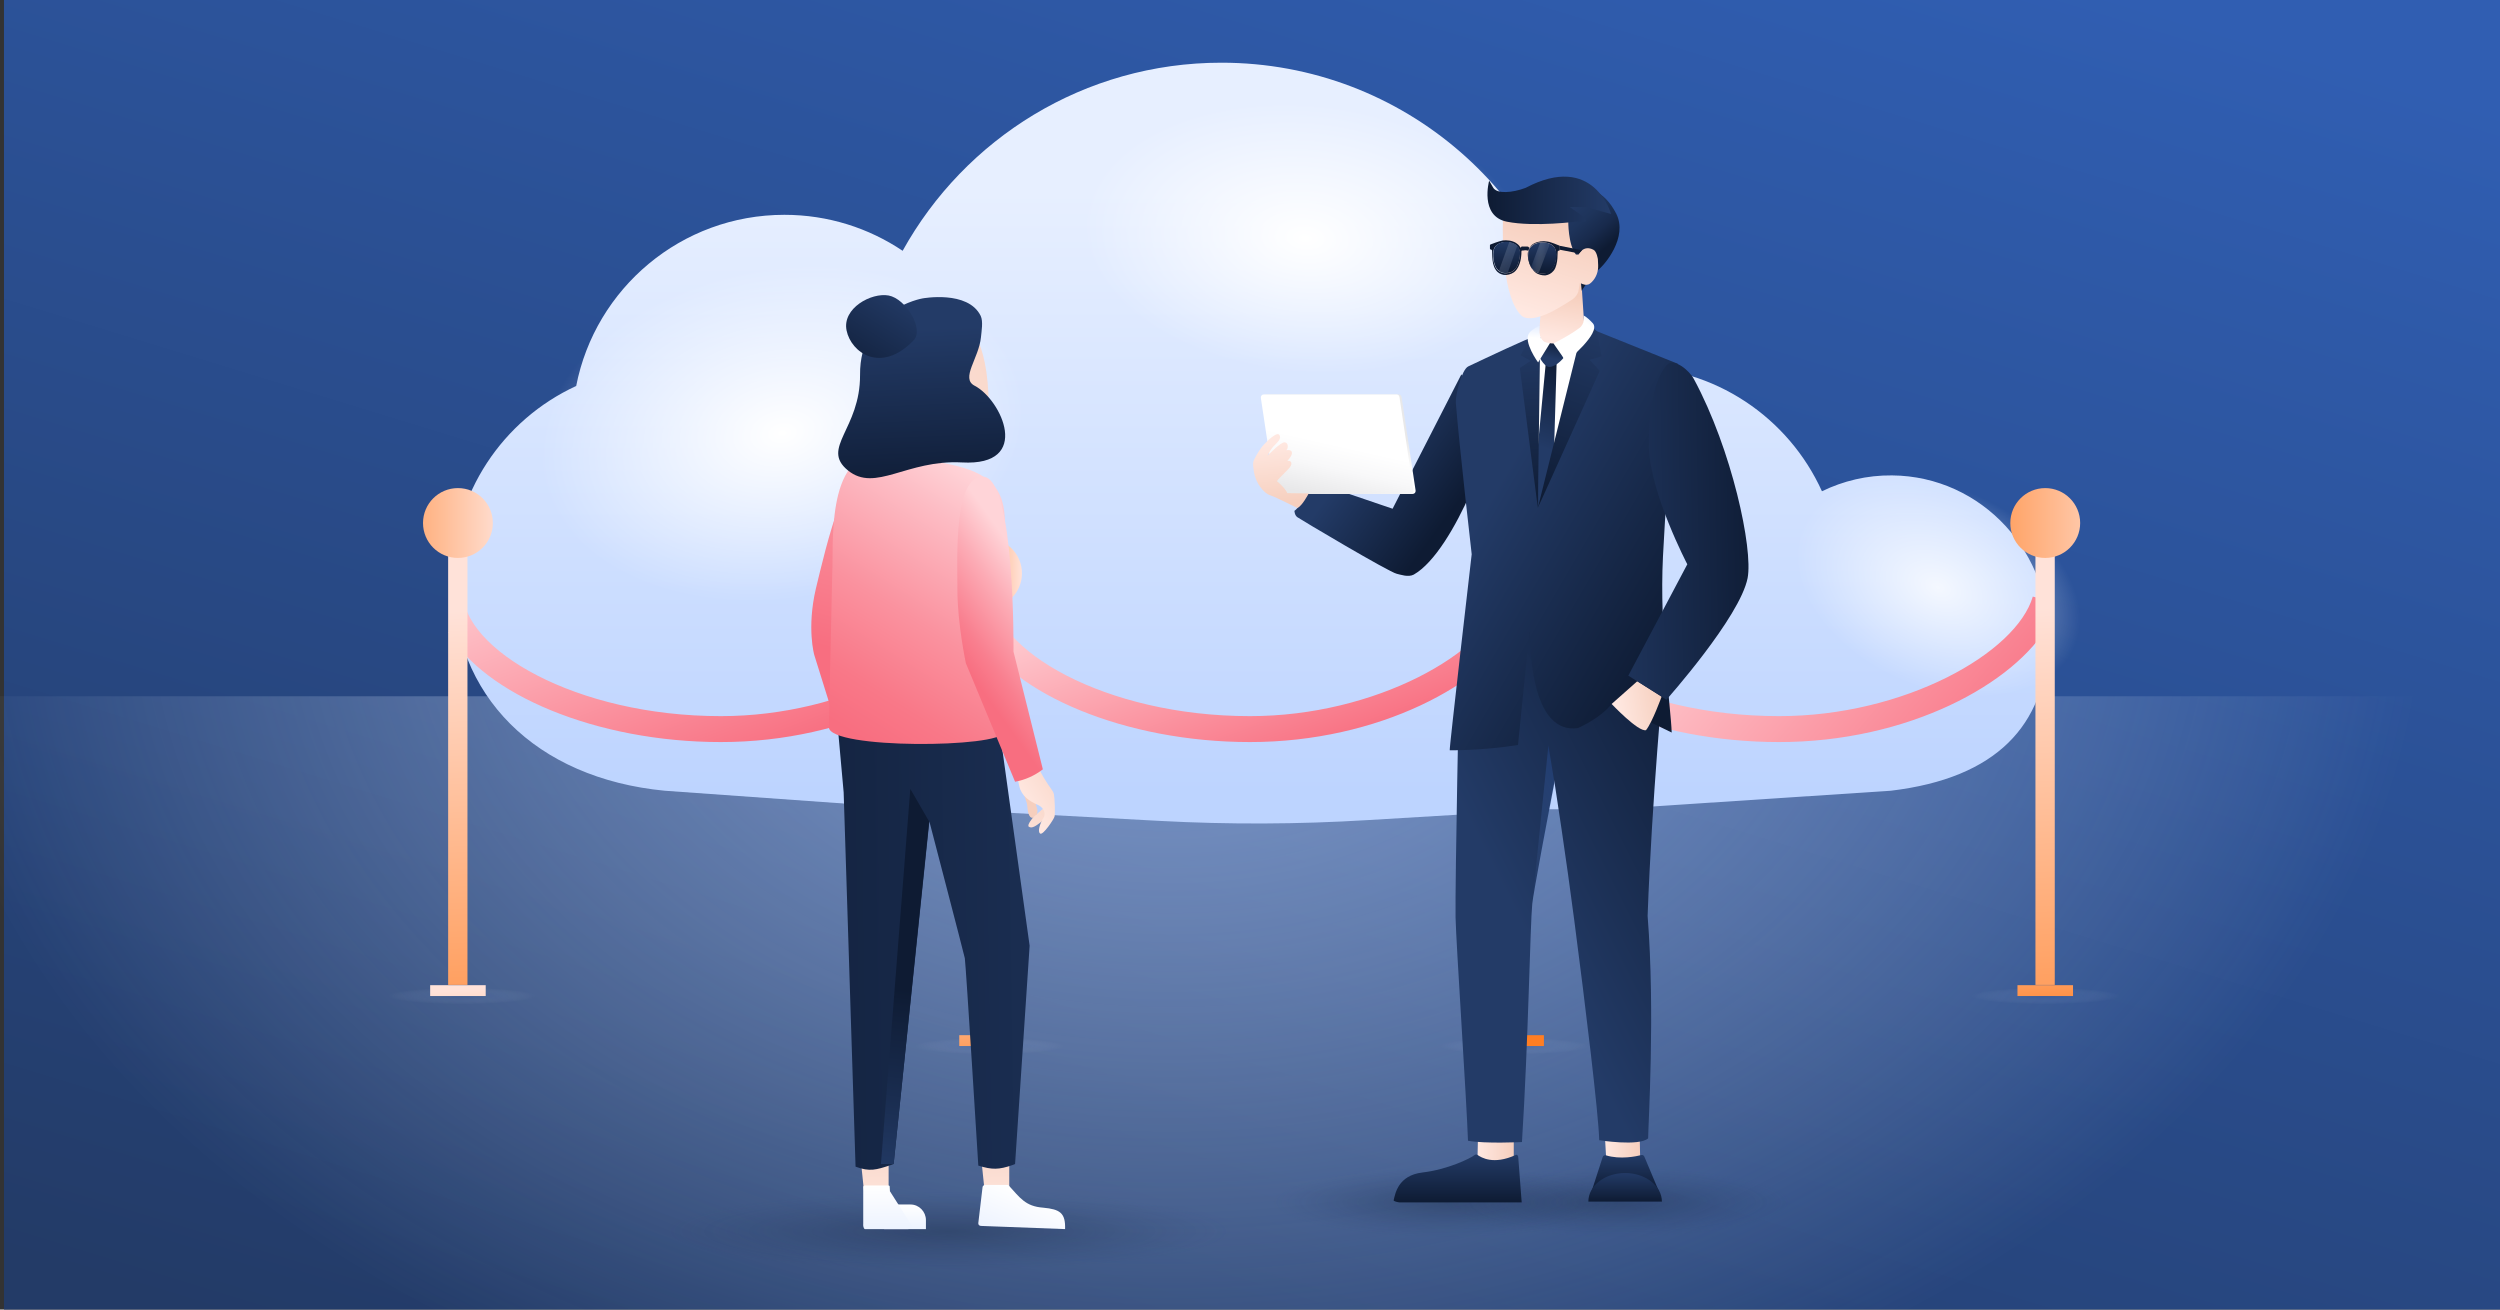
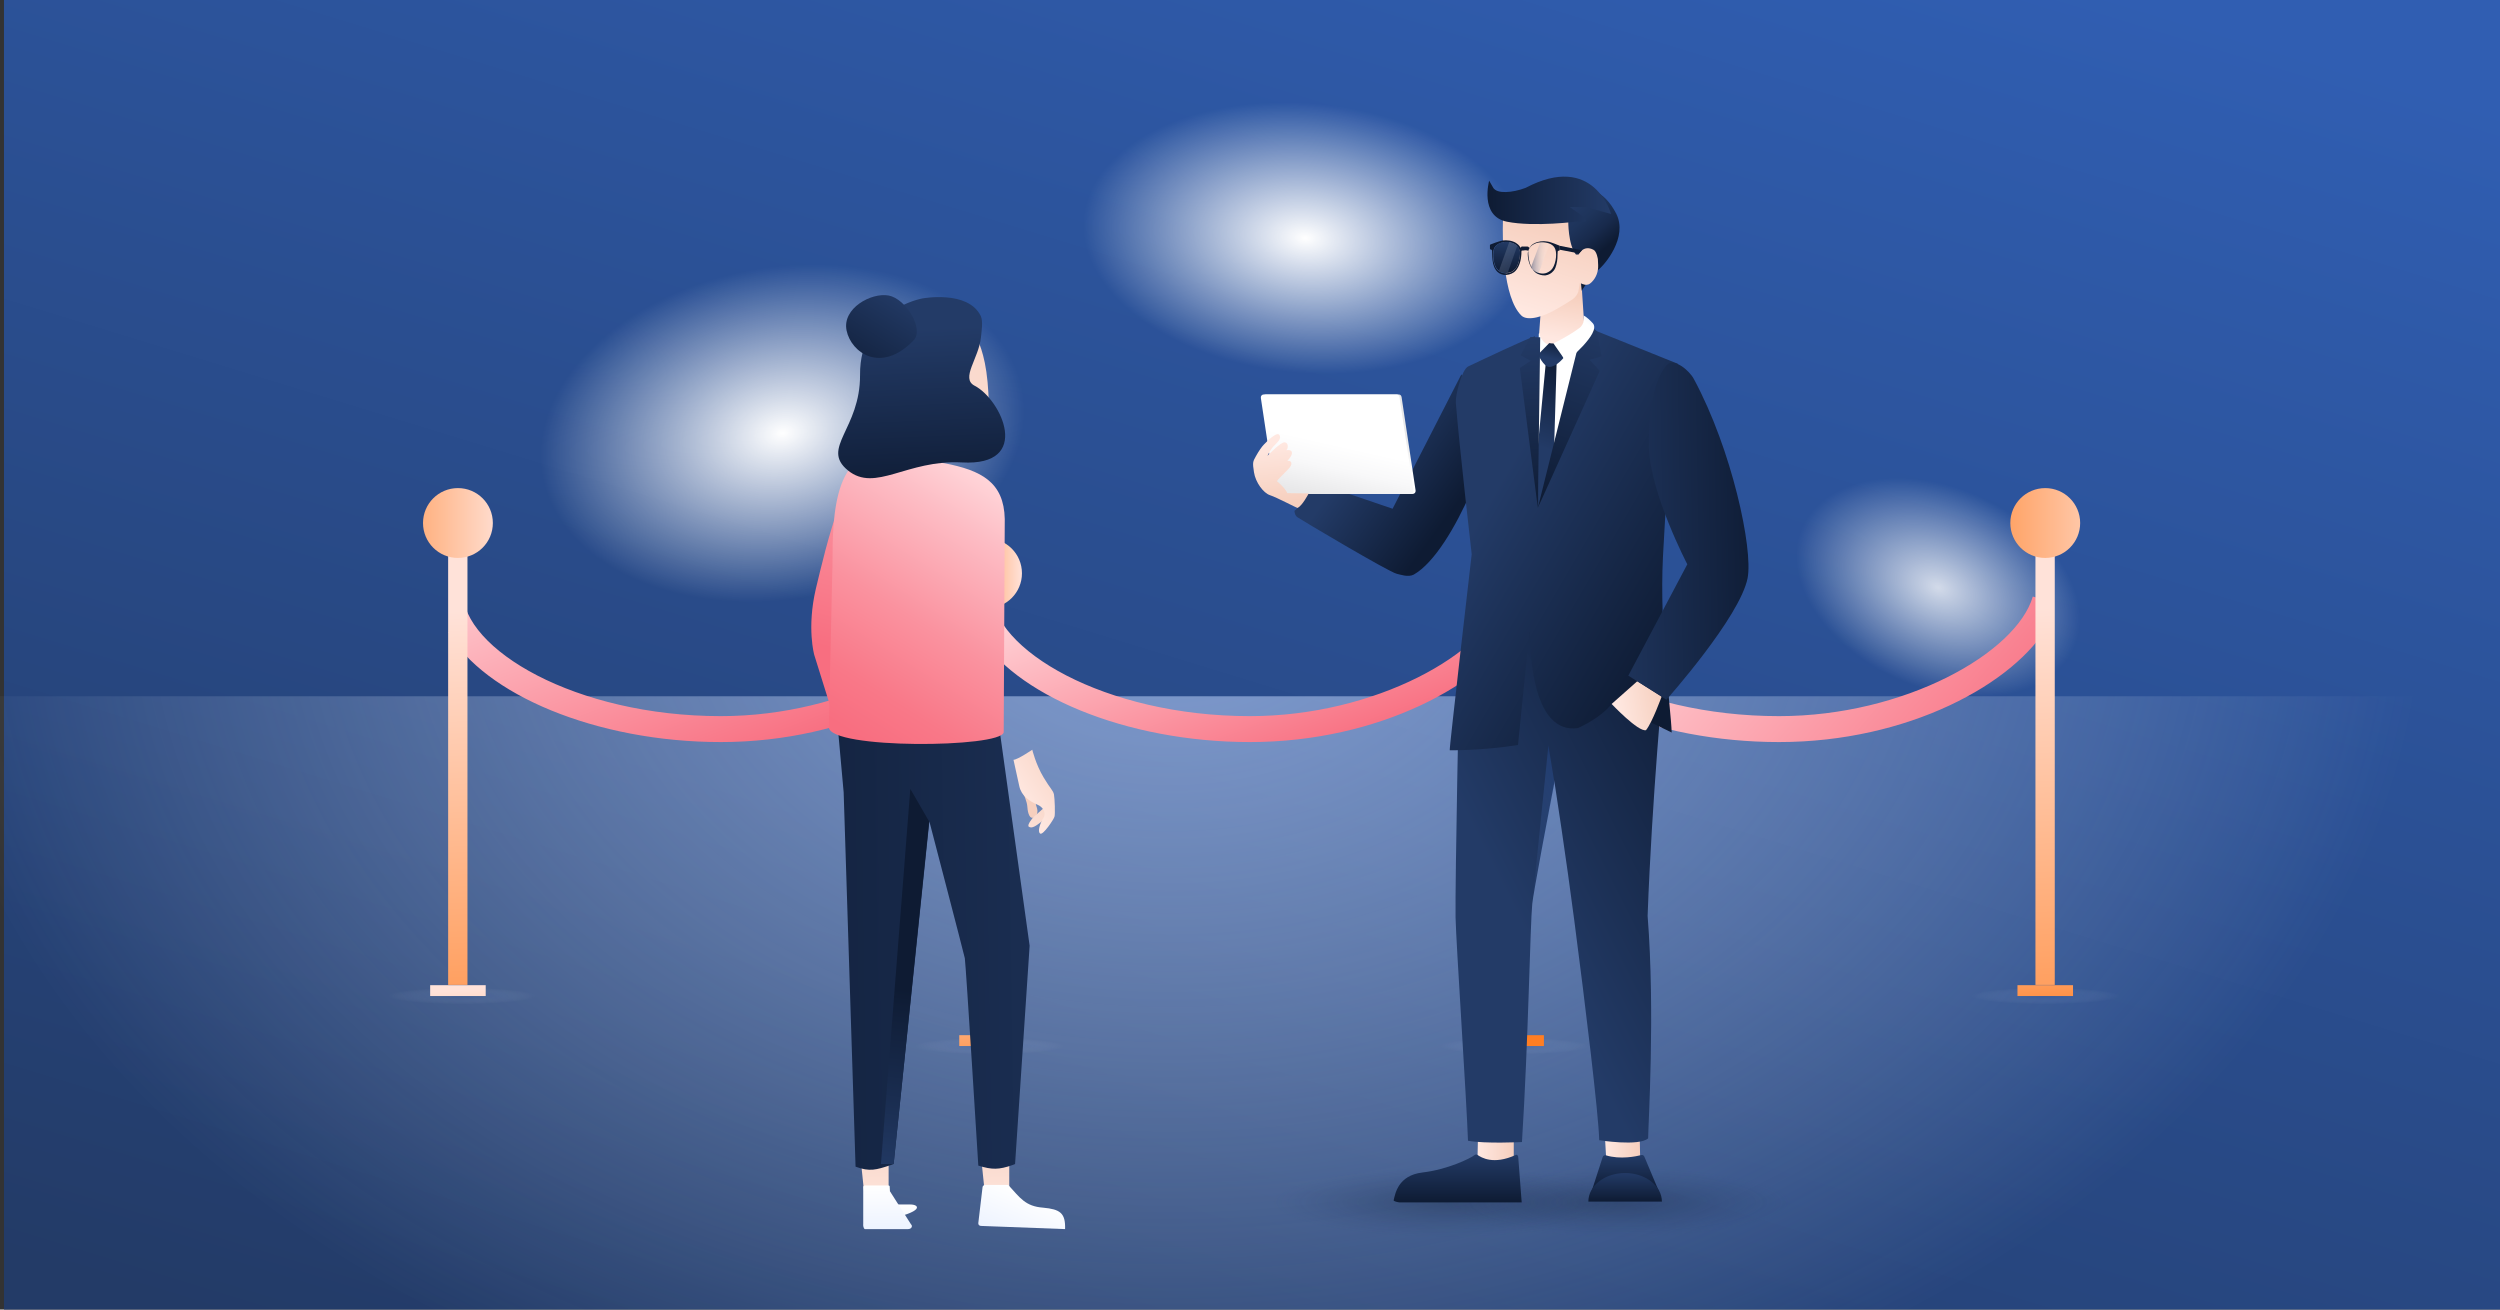
<svg xmlns="http://www.w3.org/2000/svg" xmlns:xlink="http://www.w3.org/1999/xlink" fill="none" height="495" viewBox="0 0 945 495" width="945">
  <rect x="0" y="0" width="945" height="495" fill="#333333" stroke="none" />
  <linearGradient id="paint0_linear_1152_18641" gradientUnits="userSpaceOnUse" x1="335.574" x2="573.089" y1="701.71" y2="-72.811">
    <stop offset=".148" stop-color="#233b67" />
    <stop offset="1" stop-color="#305eb2" />
  </linearGradient>
  <radialGradient id="paint1_radial_1152_18641" cx="0" cy="0" gradientTransform="matrix(546.422 3.959 -2.833 390.97 443.982 222.588)" gradientUnits="userSpaceOnUse" r="1">
    <stop offset=".002" stop-color="#bdd4ff" stop-opacity=".6" />
    <stop offset=".862" stop-color="#edf3ff" stop-opacity="0" />
  </radialGradient>
  <linearGradient id="paint2_linear_1152_18641" gradientUnits="userSpaceOnUse" x1="472.618" x2="472.618" y1="299.888" y2="72.618">
    <stop offset="0" stop-color="#bdd4ff" />
    <stop offset="1" stop-color="#e7efff" />
  </linearGradient>
  <linearGradient id="lg1">
    <stop offset="0" stop-color="#ffffff" />
    <stop offset="1" stop-color="#ffffff" stop-opacity="0" />
  </linearGradient>
  <radialGradient id="paint3_radial_1152_18641" cx="0" cy="0" gradientTransform="matrix(83.824 7.877 -4.767 50.729 493.418 90.011)" gradientUnits="userSpaceOnUse" r="1" xlink:href="#lg1" />
  <radialGradient id="paint4_radial_1152_18641" cx="0" cy="0" gradientTransform="matrix(90.673 -15.508 10.584 61.887 295.757 163.741)" gradientUnits="userSpaceOnUse" r="1" xlink:href="#lg1" />
  <radialGradient id="paint5_radial_1152_18641" cx="0" cy="0" gradientTransform="matrix(51.479 22.757 -15.284 34.573 732.624 222.092)" gradientUnits="userSpaceOnUse" r="1" xlink:href="#lg1" />
  <linearGradient id="lg2">
    <stop offset="0" stop-color="#305eb2" stop-opacity=".2" />
    <stop offset=".103" stop-color="#3c67b6" stop-opacity=".179" />
    <stop offset=".289" stop-color="#5b80c2" stop-opacity=".142" />
    <stop offset=".536" stop-color="#8ea7d5" stop-opacity=".093" />
    <stop offset=".832" stop-color="#d4deef" stop-opacity=".034" />
    <stop offset="1" stop-color="#ffffff" stop-opacity="0" />
  </linearGradient>
  <radialGradient id="paint6_radial_1152_18641" cx="0" cy="0" gradientTransform="matrix(28.034 0 0 3.117 374.02 395.444)" gradientUnits="userSpaceOnUse" r="1" xlink:href="#lg2" />
  <radialGradient id="paint7_radial_1152_18641" cx="0" cy="0" gradientTransform="matrix(28.034 0 0 3.117 572.592 395.444)" gradientUnits="userSpaceOnUse" r="1" xlink:href="#lg2" />
  <radialGradient id="paint8_radial_1152_18641" cx="0" cy="0" gradientTransform="matrix(28.034 0 0 3.117 773.181 376.467)" gradientUnits="userSpaceOnUse" r="1" xlink:href="#lg2" />
  <radialGradient id="paint9_radial_1152_18641" cx="0" cy="0" gradientTransform="matrix(28.034 0 0 3.117 174.599 376.467)" gradientUnits="userSpaceOnUse" r="1" xlink:href="#lg2" />
  <linearGradient id="lg3">
    <stop offset="0" stop-color="#f86e80" />
    <stop offset=".999" stop-color="#ffd4d8" />
  </linearGradient>
  <linearGradient id="paint10_linear_1152_18641" gradientUnits="userSpaceOnUse" x1="291.834" x2="252.253" xlink:href="#lg3" y1="285.809" y2="181.254" />
  <linearGradient id="paint11_linear_1152_18641" gradientUnits="userSpaceOnUse" x1="492.159" x2="460.658" xlink:href="#lg3" y1="288.347" y2="202.516" />
  <linearGradient id="paint12_linear_1152_18641" gradientUnits="userSpaceOnUse" x1="750.823" x2="635.813" xlink:href="#lg3" y1="302.059" y2="204.225" />
  <linearGradient id="lg4">
    <stop offset="0" stop-color="#ff7e23" />
    <stop offset="1" stop-color="#ffe2d9" />
  </linearGradient>
  <linearGradient id="paint13_linear_1152_18641" gradientUnits="userSpaceOnUse" x1="384.423" x2="373.22" xlink:href="#lg4" y1="524.127" y2="310.157" />
  <linearGradient id="paint14_linear_1152_18641" gradientUnits="userSpaceOnUse" x1="374.245" x2="371.132" xlink:href="#lg4" y1="411.826" y2="362.019" />
  <linearGradient id="paint15_linear_1152_18641" gradientUnits="userSpaceOnUse" x1="359.877" x2="386.309" xlink:href="#lg4" y1="216.699" y2="216.699" />
  <linearGradient id="paint16_linear_1152_18641" gradientUnits="userSpaceOnUse" x1="583.879" x2="572.677" xlink:href="#lg4" y1="513.684" y2="299.714" />
  <linearGradient id="paint17_linear_1152_18641" gradientUnits="userSpaceOnUse" x1="572.971" x2="571.647" xlink:href="#lg4" y1="376.601" y2="198.595" />
  <linearGradient id="paint18_linear_1152_18641" gradientUnits="userSpaceOnUse" x1="574.704" x2="571.395" xlink:href="#lg4" y1="235.034" y2="197.315" />
  <linearGradient id="paint19_linear_1152_18641" gradientUnits="userSpaceOnUse" x1="773.877" x2="770.764" xlink:href="#lg4" y1="386.849" y2="337.042" />
  <linearGradient id="paint20_linear_1152_18641" gradientUnits="userSpaceOnUse" x1="781.225" x2="770.022" xlink:href="#lg4" y1="443.935" y2="229.965" />
  <linearGradient id="paint21_linear_1152_18641" gradientUnits="userSpaceOnUse" x1="729.962" x2="808.404" xlink:href="#lg4" y1="197.721" y2="197.721" />
  <linearGradient id="paint22_linear_1152_18641" gradientUnits="userSpaceOnUse" x1="181.271" x2="170.068" xlink:href="#lg4" y1="444.996" y2="231.025" />
  <linearGradient id="paint23_linear_1152_18641" gradientUnits="userSpaceOnUse" x1="176.202" x2="173.089" xlink:href="#lg4" y1="424.204" y2="374.397" />
  <linearGradient id="paint24_linear_1152_18641" gradientUnits="userSpaceOnUse" x1="125.865" x2="191.268" xlink:href="#lg4" y1="197.721" y2="197.721" />
  <linearGradient id="lg5">
    <stop offset="0" stop-color="#0e1b33" stop-opacity=".3" />
    <stop offset=".253" stop-color="#101e38" stop-opacity=".223" />
    <stop offset=".574" stop-color="#172848" stop-opacity=".126" />
    <stop offset=".929" stop-color="#213862" stop-opacity=".018" />
    <stop offset=".99" stop-color="#233b67" stop-opacity="0" />
  </linearGradient>
  <radialGradient id="paint25_radial_1152_18641" cx="0" cy="0" gradientTransform="matrix(66.679 0 0 13.364 547.034 454.463)" gradientUnits="userSpaceOnUse" r="1" xlink:href="#lg5" />
  <radialGradient id="paint26_radial_1152_18641" cx="0" cy="0" gradientTransform="matrix(66.679 0 0 13.364 611.272 454.463)" gradientUnits="userSpaceOnUse" r="1" xlink:href="#lg5" />
  <linearGradient id="lg6">
    <stop offset="0" stop-color="#0e1b33" />
    <stop offset=".998" stop-color="#233b67" />
  </linearGradient>
  <linearGradient id="paint27_linear_1152_18641" gradientUnits="userSpaceOnUse" x1="551.005" x2="517.577" xlink:href="#lg6" y1="190.342" y2="165.747" />
  <linearGradient id="paint28_linear_1152_18641" gradientUnits="userSpaceOnUse" x1="508.219" x2="505.168" y1="159.897" y2="172.101">
    <stop offset="0" stop-color="#e8e8e9" />
    <stop offset="1" stop-color="#ffffff" />
  </linearGradient>
  <linearGradient id="paint29_linear_1152_18641" gradientUnits="userSpaceOnUse" x1="500.888" x2="505.375" y1="187.982" y2="168.061">
    <stop offset="0" stop-color="#e8e8e9" />
    <stop offset=".558" stop-color="#f8f8f9" />
    <stop offset="1" stop-color="#ffffff" />
  </linearGradient>
  <linearGradient id="lg7">
    <stop offset="0" stop-color="#f6cfbe" />
    <stop offset="1" stop-color="#ffe8e1" />
  </linearGradient>
  <linearGradient id="paint30_linear_1152_18641" gradientUnits="userSpaceOnUse" x1="484.988" x2="482.704" xlink:href="#lg7" y1="190.543" y2="167.292" />
  <linearGradient id="paint31_linear_1152_18641" gradientUnits="userSpaceOnUse" x1="572.163" x2="558.535" xlink:href="#lg7" y1="434.862" y2="434.862" />
  <linearGradient id="paint32_linear_1152_18641" gradientUnits="userSpaceOnUse" x1="663.907" x2="567.948" xlink:href="#lg6" y1="287.948" y2="336.376" />
  <linearGradient id="paint33_linear_1152_18641" gradientUnits="userSpaceOnUse" x1="619.96" x2="606.32" xlink:href="#lg7" y1="432.883" y2="432.883" />
  <linearGradient id="paint34_linear_1152_18641" gradientUnits="userSpaceOnUse" x1="672.511" x2="576.552" xlink:href="#lg6" y1="304.997" y2="353.425" />
  <linearGradient id="paint35_linear_1152_18641" gradientUnits="userSpaceOnUse" x1="596.762" x2="567.816" y1="304.391" y2="318.999">
    <stop offset="0" stop-color="#2449a0" />
    <stop offset=".035" stop-color="#2d58ad" />
    <stop offset=".065" stop-color="#305eb2" />
    <stop offset="1" stop-color="#76a3f9" stop-opacity="0" />
  </linearGradient>
  <linearGradient id="paint36_linear_1152_18641" gradientUnits="userSpaceOnUse" x1="591.705" x2="588.818" xlink:href="#lg7" y1="111.105" y2="128.04" />
  <linearGradient id="lg8">
    <stop offset=".046" stop-color="#0e1b33" />
    <stop offset="1" stop-color="#233b67" />
  </linearGradient>
  <linearGradient id="paint37_linear_1152_18641" gradientUnits="userSpaceOnUse" x1="595.959" x2="584.236" xlink:href="#lg8" y1="135.758" y2="169.598" />
  <linearGradient id="paint38_linear_1152_18641" gradientUnits="userSpaceOnUse" x1="587.814" x2="585.969" xlink:href="#lg8" y1="127.331" y2="135.447" />
  <linearGradient id="paint39_linear_1152_18641" gradientUnits="userSpaceOnUse" x1="636.02" x2="560.439" xlink:href="#lg6" y1="236.828" y2="192.74" />
  <linearGradient id="paint40_linear_1152_18641" gradientUnits="userSpaceOnUse" x1="579.617" x2="605.448" xlink:href="#lg8" y1="192.475" y2="120.471" />
  <linearGradient id="paint41_linear_1152_18641" gradientUnits="userSpaceOnUse" x1="583.212" x2="577.813" y1="196.738" y2="126.809">
    <stop offset=".046" stop-color="#0e1b33" />
    <stop offset=".998" stop-color="#233b67" />
  </linearGradient>
  <linearGradient id="lg9">
    <stop offset="0" stop-color="#bdd4ff" />
    <stop offset="1" stop-color="#ffffff" />
  </linearGradient>
  <linearGradient id="paint42_linear_1152_18641" gradientUnits="userSpaceOnUse" x1="608.47" x2="599.922" xlink:href="#lg9" y1="113.183" y2="122.39" />
  <linearGradient id="paint43_linear_1152_18641" gradientUnits="userSpaceOnUse" x1="581.638" x2="581.089" xlink:href="#lg9" y1="116.269" y2="127.734" />
  <linearGradient id="paint44_linear_1152_18641" gradientUnits="userSpaceOnUse" x1="604.642" x2="583.888" y1="95.601" y2="70.305">
    <stop offset="0" stop-color="#0e1b33" />
    <stop offset=".025" stop-color="#0f1d36" />
    <stop offset=".21" stop-color="#182a4c" />
    <stop offset=".414" stop-color="#1e345b" />
    <stop offset=".652" stop-color="#223964" />
    <stop offset="1" stop-color="#233b67" />
  </linearGradient>
  <linearGradient id="paint45_linear_1152_18641" gradientUnits="userSpaceOnUse" x1="588.705" x2="577.91" xlink:href="#lg7" y1="84.669" y2="118.213" />
  <linearGradient id="lg10">
    <stop offset="0" stop-color="#0e1b33" />
    <stop offset="1" stop-color="#233b67" />
  </linearGradient>
  <linearGradient id="paint46_linear_1152_18641" gradientUnits="userSpaceOnUse" x1="582.818" x2="582.982" xlink:href="#lg10" y1="102.888" y2="91.027" />
  <linearGradient id="paint47_linear_1152_18641" gradientUnits="userSpaceOnUse" x1="569.378" x2="569.541" xlink:href="#lg10" y1="102.702" y2="90.841" />
  <linearGradient id="lg11">
    <stop offset=".203" stop-color="#ffffff" stop-opacity=".2" />
    <stop offset="1" stop-color="#233b67" />
  </linearGradient>
  <linearGradient id="paint48_linear_1152_18641" gradientUnits="userSpaceOnUse" x1="549.576" x2="576.976" xlink:href="#lg11" y1="87.328" y2="101.095" />
  <linearGradient id="paint49_linear_1152_18641" gradientUnits="userSpaceOnUse" x1="585.739" x2="578.768" xlink:href="#lg11" y1="97.493" y2="97.397" />
  <linearGradient id="paint50_linear_1152_18641" gradientUnits="userSpaceOnUse" x1="562.188" x2="608.96" xlink:href="#lg10" y1="75.777" y2="75.777" />
  <linearGradient id="paint51_linear_1152_18641" gradientUnits="userSpaceOnUse" x1="628.892" x2="611.361" xlink:href="#lg7" y1="265.31" y2="268.231" />
  <linearGradient id="paint52_linear_1152_18641" gradientUnits="userSpaceOnUse" x1="667.302" x2="596.28" xlink:href="#lg6" y1="200.09" y2="201.358" />
  <linearGradient id="paint53_linear_1152_18641" gradientUnits="userSpaceOnUse" x1="551.002" x2="551.002" xlink:href="#lg6" y1="454.463" y2="436.306" />
  <linearGradient id="paint54_linear_1152_18641" gradientUnits="userSpaceOnUse" x1="614.367" x2="614.367" xlink:href="#lg6" y1="450.388" y2="436.614" />
  <linearGradient id="paint55_linear_1152_18641" gradientUnits="userSpaceOnUse" x1="614.343" x2="614.343" xlink:href="#lg6" y1="454.152" y2="443.39" />
  <radialGradient id="paint56_radial_1152_18641" cx="0" cy="0" gradientTransform="matrix(108.164 0 0 15.261 358.481 465.454)" gradientUnits="userSpaceOnUse" r="1" xlink:href="#lg5" />
  <linearGradient id="paint57_linear_1152_18641" gradientUnits="userSpaceOnUse" x1="317.866" x2="362.462" y1="257.12" y2="90.569">
    <stop offset=".061" stop-color="#f86e80" />
    <stop offset=".999" stop-color="#ffd4d8" />
  </linearGradient>
  <linearGradient id="paint58_linear_1152_18641" gradientUnits="userSpaceOnUse" x1="417.484" x2="311.866" xlink:href="#lg7" y1="121.471" y2="176.143" />
  <linearGradient id="paint59_linear_1152_18641" gradientUnits="userSpaceOnUse" x1="385.302" x2="376.223" xlink:href="#lg7" y1="306.783" y2="312.835" />
  <linearGradient id="paint60_linear_1152_18641" gradientUnits="userSpaceOnUse" x1="410.467" x2="377.152" xlink:href="#lg7" y1="297.019" y2="319.225" />
  <linearGradient id="paint61_linear_1152_18641" gradientUnits="userSpaceOnUse" x1="407.751" x2="386.348" xlink:href="#lg7" y1="288.284" y2="302.55" />
  <linearGradient id="paint62_linear_1152_18641" gradientUnits="userSpaceOnUse" x1="330.119" x2="331.265" xlink:href="#lg7" y1="419.051" y2="460.976" />
  <linearGradient id="paint63_linear_1152_18641" gradientUnits="userSpaceOnUse" x1="375.726" x2="376.872" xlink:href="#lg7" y1="419.051" y2="460.976" />
  <linearGradient id="paint64_linear_1152_18641" gradientUnits="userSpaceOnUse" x1="237.781" x2="501.319" xlink:href="#lg10" y1="356.704" y2="352.86" />
  <linearGradient id="paint65_linear_1152_18641" gradientUnits="userSpaceOnUse" x1="340.269" x2="329.892" xlink:href="#lg10" y1="373.889" y2="446.965" />
  <linearGradient id="lg12">
    <stop offset="0" stop-color="#edf3ff" />
    <stop offset="1" stop-color="#ffffff" />
  </linearGradient>
  <linearGradient id="paint66_linear_1152_18641" gradientUnits="userSpaceOnUse" x1="342.094" x2="342.094" xlink:href="#lg12" y1="464.576" y2="455.326" />
  <linearGradient id="paint67_linear_1152_18641" gradientUnits="userSpaceOnUse" x1="335.386" x2="335.391" xlink:href="#lg12" y1="464.526" y2="448.072" />
  <linearGradient id="paint68_linear_1152_18641" gradientUnits="userSpaceOnUse" x1="382.685" x2="389.351" xlink:href="#lg12" y1="468.115" y2="451.214" />
  <linearGradient id="paint69_linear_1152_18641" gradientUnits="userSpaceOnUse" x1="319.83" x2="377.07" y1="275.673" y2="184.28">
    <stop offset="0" stop-color="#f86e80" />
    <stop offset=".169" stop-color="#f97888" />
    <stop offset=".454" stop-color="#fa929f" />
    <stop offset=".818" stop-color="#fdbcc4" />
    <stop offset=".999" stop-color="#ffd4d8" />
  </linearGradient>
  <linearGradient id="paint70_linear_1152_18641" gradientUnits="userSpaceOnUse" x1="362.746" x2="395.872" y1="249.307" y2="225.486">
    <stop offset="0" stop-color="#f86e80" />
    <stop offset=".217" stop-color="#f97f8f" />
    <stop offset=".646" stop-color="#fcabb5" />
    <stop offset=".999" stop-color="#ffd4d8" />
  </linearGradient>
  <linearGradient id="paint71_linear_1152_18641" gradientUnits="userSpaceOnUse" x1="349.262" x2="346.607" xlink:href="#lg10" y1="187.754" y2="124.268" />
  <linearGradient id="paint72_linear_1152_18641" gradientUnits="userSpaceOnUse" x1="319.169" x2="341.417" xlink:href="#lg10" y1="146.027" y2="110.828" />
  <clipPath id="clip0_1152_18641">
    <path d="M0 0H945V495H0Z" />
  </clipPath>
  <g clip-path="url(#clip0_1152_18641)">
    <path d="M948.2 0H1.5V495.4H948.2V0Z" fill="url(#paint0_linear_1152_18641)" />
    <path d="M949.3 263.2H0V495H949.3V263.2Z" fill="url(#paint1_radial_1152_18641)" />
-     <path d="M217.8 145.9C225 109 257.5 81.2 296.5 81.2 313 81.2 328.4 86.2 341.2 94.8 364.7 52.4 409.8 23.7 461.7 23.7 530.7 23.7 587.8 74.4 597.8 140.6 603.5 139.3 609.5 138.6 615.7 138.6 648.2 138.6 676.1 157.9 688.7 185.7 696.7 181.8 705.7 179.6 715.2 179.7 749.3 180 775.8 209.2 774.3 243.3 772.9 274 755 294.1 714.7 298.9L608.6 305.9H585.3L516.9 310C490.7 311.6 464.5 311.7 438.4 310.3L356.7 305.9H349.3L251.3 298.9C202.5 294.2 171.1 263 171.1 218.7 171 186.5 190.2 158.6 217.8 145.9Z" fill="url(#paint2_linear_1152_18641)" />
    <path d="M577.3 97.9C574.7 125.9 535 145.1 488.7 140.8 442.4 136.5 407 110.2 409.6 82.2 412.2 54.2 451.9 35 498.2 39.3 544.5 43.7 579.9 69.9 577.3 97.9Z" fill="url(#paint3_radial_1152_18641)" />
    <path d="M386.4 148.2C392.2 182.4 356.4 217 306.3 225.6 256.2 234.2 210.9 213.4 205 179.2 199.2 145 235 110.4 285.1 101.8 335.2 93.2 380.6 114 386.4 148.2Z" fill="url(#paint4_radial_1152_18641)" />
    <path d="M784.1 244.801C775.7 263.901 745.8 269.201 717.3 256.601 688.8 244.001 672.7 218.401 681.1 199.301 689.5 180.201 719.4 174.901 747.9 187.501 776.3 200.101 792.5 225.701 784.1 244.801Z" fill="url(#paint5_radial_1152_18641)" opacity=".79" />
    <path d="M374 398.5C389.464 398.5 402 397.112 402 395.4 402 393.688 389.464 392.3 374 392.3 358.536 392.3 346 393.688 346 395.4 346 397.112 358.536 398.5 374 398.5Z" fill="url(#paint6_radial_1152_18641)" />
    <path d="M572.5 398.5C587.964 398.5 600.5 397.112 600.5 395.4 600.5 393.688 587.964 392.3 572.5 392.3 557.036 392.3 544.5 393.688 544.5 395.4 544.5 397.112 557.036 398.5 572.5 398.5Z" fill="url(#paint7_radial_1152_18641)" />
    <path d="M773.1 379.6C788.564 379.6 801.1 378.212 801.1 376.5 801.1 374.788 788.564 373.4 773.1 373.4 757.636 373.4 745.1 374.788 745.1 376.5 745.1 378.212 757.636 379.6 773.1 379.6Z" fill="url(#paint8_radial_1152_18641)" />
    <path d="M174.6 379.6C190.064 379.6 202.6 378.212 202.6 376.5 202.6 374.788 190.064 373.4 174.6 373.4 159.136 373.4 146.6 374.788 146.6 376.5 146.6 378.212 159.136 379.6 174.6 379.6Z" fill="url(#paint9_radial_1152_18641)" />
    <path d="M374.3 227.2 368.4 225.5C362.2 246.8 319.9 270.7 272.5 270.7 217.5 270.7 174.9 245.4 174.9 223.6H172.4C172.1 227.8 172.5 232.5 172.1 235.7 171.9 237.5 170.8 238.6 169.5 239 182.9 262.4 225.3 280.5 272.5 280.5 321.1 280.5 361.7 258.5 374.6 235.7 374.2 232.9 374.2 230 374.3 227.2Z" fill="url(#paint10_linear_1152_18641)" />
    <path d="M574.3 227.2 568.4 225.5C562.2 246.8 519.9 270.7 472.5 270.7 417.5 270.7 374.9 245.4 374.9 223.6H372.4C372.1 227.8 372.5 232.5 372.1 235.7 371.9 237.5 370.8 238.6 369.5 239 382.9 262.4 425.3 280.5 472.5 280.5 521.1 280.5 561.7 258.5 574.6 235.7 574.2 232.9 574.2 230 574.3 227.2Z" fill="url(#paint11_linear_1152_18641)" />
    <path d="M774.3 227.2 768.4 225.5C762.2 246.8 719.9 270.7 672.5 270.7 617.5 270.7 574.9 245.4 574.9 223.6H572.4C572.1 227.8 572.5 232.5 572.1 235.7 571.9 237.5 570.8 238.6 569.5 239 582.9 262.4 625.3 280.5 672.5 280.5 721.1 280.5 761.7 258.5 774.6 235.7 774.2 232.9 774.2 230 774.3 227.2Z" fill="url(#paint12_linear_1152_18641)" />
    <path d="M376.7 224.1H369.4V391.3H376.7V224.1Z" fill="url(#paint13_linear_1152_18641)" />
    <path d="M383.6 391.3H362.6V395.4H383.6V391.3Z" fill="url(#paint14_linear_1152_18641)" />
    <path d="M386.3 216.7C386.3 224 380.4 229.9 373.1 229.9 365.8 229.9 359.9 224 359.9 216.7 359.9 209.4 365.8 203.5 373.1 203.5 380.4 203.5 386.3 209.4 386.3 216.7Z" fill="url(#paint15_linear_1152_18641)" />
    <path d="M576.7 224.1H569.4V391.3H576.7V224.1Z" fill="url(#paint16_linear_1152_18641)" />
    <path d="M583.6 391.3H562.6V395.4H583.6V391.3Z" fill="url(#paint17_linear_1152_18641)" />
    <path d="M586.3 216.7C586.3 224 580.4 229.9 573.1 229.9 565.8 229.9 559.9 224 559.9 216.7 559.9 209.4 565.8 203.5 573.1 203.5 580.4 203.5 586.3 209.4 586.3 216.7Z" fill="url(#paint18_linear_1152_18641)" />
    <path d="M783.601 372.4H762.601V376.5H783.601V372.4Z" fill="url(#paint19_linear_1152_18641)" />
    <path d="M776.7 205.1H769.4V372.3H776.7V205.1Z" fill="url(#paint20_linear_1152_18641)" />
    <path d="M773.1 210.9C780.391 210.9 786.3 204.99 786.3 197.7 786.3 190.41 780.391 184.5 773.1 184.5 765.81 184.5 759.9 190.41 759.9 197.7 759.9 204.99 765.81 210.9 773.1 210.9Z" fill="url(#paint21_linear_1152_18641)" />
    <path d="M176.7 205.1H169.4V372.3H176.7V205.1Z" fill="url(#paint22_linear_1152_18641)" />
    <path d="M183.6 372.4H162.6V376.5H183.6V372.4Z" fill="url(#paint23_linear_1152_18641)" />
    <path d="M186.3 197.7C186.3 205 180.4 210.9 173.1 210.9 165.8 210.9 159.9 205 159.9 197.7 159.9 190.4 165.8 184.5 173.1 184.5 180.4 184.5 186.3 190.4 186.3 197.7Z" fill="url(#paint24_linear_1152_18641)" />
    <path d="M547 467.901C583.837 467.901 613.7 461.901 613.7 454.501 613.7 447.1 583.837 441.101 547 441.101 510.162 441.101 480.3 447.1 480.3 454.501 480.3 461.901 510.162 467.901 547 467.901Z" fill="url(#paint25_radial_1152_18641)" />
    <path d="M611.3 467.901C648.137 467.901 678 461.901 678 454.501 678 447.1 648.137 441.101 611.3 441.101 574.462 441.101 544.6 447.1 544.6 454.501 544.6 461.901 574.462 467.901 611.3 467.901Z" fill="url(#paint26_radial_1152_18641)" />
    <path d="M497 182.3C497 182.3 492.1 191.1 489.3 193.1 489.3 193.1 489.3 194.7 490.4 195.5 491.5 196.3 525.1 216.3 528 216.9 529.4 217.2 532.3 218.3 534.4 217.2 550.2 208.2 566.4 162.3 563.3 160.5 562 159.7 552.4 141.5 552.4 141.5L526.4 192.3 497 182.3Z" fill="url(#paint27_linear_1152_18641)" />
    <path d="M534 186.7H483.8C483.2 186.7 482.8 186.3 482.7 185.7L477.4 150.4C477.3 149.7 477.8 149.1 478.5 149.1H528.7C529.3 149.1 529.7 149.5 529.8 150.1L535.1 185.4C535.2 186.1 534.7 186.7 534 186.7Z" fill="url(#paint28_linear_1152_18641)" />
    <path d="M533.2 186.7H483C482.4 186.7 482 186.3 481.9 185.7L476.6 150.4C476.5 149.7 477 149.1 477.7 149.1H527.9C528.5 149.1 528.9 149.5 529 150.1L534.3 185.4C534.4 186.1 533.8 186.7 533.2 186.7Z" fill="url(#paint29_linear_1152_18641)" />
    <path d="M490.5 192C490.3 192.1 482.6 188 480.1 187.2 477.6 186.4 474.6 182.4 474 178.5 473.4 174.7 473.6 174.5 474.7 172.5 475.8 170.5 477 168.8 477.7 168.1 478.4 167.4 482.6 162.9 483.6 164.4 484.6 165.9 482.7 167.3 481.4 168.7 480.1 170.1 479.1 172.3 479.1 172.3 479.1 172.3 484.3 166.8 485.7 167.2 487.1 167.5 486.8 169.3 486.6 169.7L486.2 170.2C486.2 170.2 487.9 169.8 488.3 170.8 488.7 171.8 487.2 173.7 486.6 174.2 486.6 174.2 487.9 174 488.1 174.9 488.3 175.8 487.7 176.5 487 177.3 486.3 178.1 482.7 181.5 482.7 181.9 482.7 181.9 485.8 184.4 486.6 186.4L494.7 186.5C494.6 186.7 492.3 191.1 490.5 192Z" fill="url(#paint30_linear_1152_18641)" />
    <path d="M572.2 439.3 564.2 446.5 558.5 437.7 558.8 423.7 572.2 423.2V439.3Z" fill="url(#paint31_linear_1152_18641)" />
    <path d="M599.9 231.6C599.9 231.6 580 333.7 579.2 341.6 578.4 349.5 577.7 393.9 575.3 431.7 575.3 431.7 561.3 432.4 554.9 431.2 554.4 416.3 550.4 356.5 550.2 346.8 550 333 551.6 255 551.6 255 551.6 255 592.1 212.5 599.9 231.6Z" fill="url(#paint32_linear_1152_18641)" />
    <path d="M607.4 442.701 620 439.201 619.7 423.101H606.3L607.4 442.701Z" fill="url(#paint33_linear_1152_18641)" />
    <path d="M628.9 254.3C628.9 254.3 624.4 302.1 622.8 346.2 625.7 383.1 623 425.2 623 430.3 619.5 433.4 604.5 431 604.5 431 604.3 421.3 599.2 379.5 595.1 348.1 589.1 301.9 580.4 251 580.4 251 580.4 251 621.2 235.1 628.9 254.3Z" fill="url(#paint34_linear_1152_18641)" />
    <path d="M581.3 192.001 581.7 126.101 598.9 123.301 581.3 192.001Z" fill="#ffffff" />
    <path d="M570.3 167.6V171.1L556.3 170.4V167L570.3 167.6Z" fill="#1d2b3f" />
    <path d="M587.6 296 585.3 281.7 579.2 341.6 587.6 296Z" fill="url(#paint35_linear_1152_18641)" opacity=".3" />
    <path d="M581.3 192.001 581.7 126.101 598.9 123.301 581.3 192.001Z" fill="#ffffff" />
    <path d="M598.9 123.601C598.9 123.601 593 130.201 586.6 130.401 582.8 130.501 581.8 126.001 581.8 126.001L583.2 106.701 597.6 104.101 598.9 123.601Z" fill="url(#paint36_linear_1152_18641)" />
    <path d="M588.4 137.301 586.7 194.401 582.9 202.401C582.5 203.201 581.3 203.101 581.1 202.201L579 192.901 584.3 137.301H588.4Z" fill="url(#paint37_linear_1152_18641)" />
    <path d="M591 135.3C591 135.3 588.3 138.7 585.6 138.7 583.5 138.7 581.4 134 581.4 134L585.6 129.7C585.6 129.7 587.1 130 588 129.7 588.8 129.5 591 135.3 591 135.3Z" fill="url(#paint38_linear_1152_18641)" />
    <path d="M556.3 209.501C556.3 209.501 551.5 167.701 550.3 152.201 550.1 149.401 552.5 139.701 555 138.501 562.4 135.001 577.2 128.001 580.2 127.101 580.4 127.101 581.4 192.001 581.8 191.201 583.6 187.201 599.6 124.001 598.9 123.301L634.2 137.501C634.2 137.501 630.4 174.501 628.6 210.401 627.2 238.601 631.6 267.201 631.9 276.901 626.8 274.301 609.2 266.101 609.2 266.101 606.1 269.901 601.6 272.801 596.5 275.201 579.5 277.701 578.3 247.201 578.3 239.001 578.3 238.901 578.1 238.901 578.1 239.001L573.8 281.601C560 283.801 548 283.601 548 283.601 547.7 283.701 556.3 209.501 556.3 209.501Z" fill="url(#paint39_linear_1152_18641)" />
    <path d="M603.6 125.201 605.4 134.701 600.9 136.001 604.7 140.201 581.3 192.001 598.9 121.301 603.6 125.201Z" fill="url(#paint40_linear_1152_18641)" />
    <path d="M582.2 127.5 578.5 127.4 574.8 134.3 578.6 136.4 574.5 139.1 581.3 192 582.2 127.5Z" fill="url(#paint41_linear_1152_18641)" />
    <path d="M587.2 129.801 592 136.701C592 136.701 605.4 125.901 602.1 122.201 599.5 119.401 598.6 119.301 598.6 119.301 598.6 119.301 599.3 122.301 597 124.001 592.7 127.201 587.2 129.801 587.2 129.801Z" fill="url(#paint42_linear_1152_18641)" />
-     <path d="M585.9 129.701 581.4 137.001C581.4 137.001 575.7 129.201 578 125.901 579.1 124.401 581.9 123.101 581.9 123.101 581.9 123.101 581.5 127.501 583 128.701 583.8 129.501 585.3 129.601 585.9 129.701Z" fill="url(#paint43_linear_1152_18641)" />
    <path d="M597.9 109.9C597.9 109.9 601.4 104.1 603.9 102.2 606.5 100.3 615.5 89.7 610.9 80.7 606.2 71.7 600.6 71.2 595.7 70.5 591 69.8 584.1 78 584.1 78L586.6 97.3 597.6 106.6 597.9 109.9Z" fill="url(#paint44_linear_1152_18641)" />
    <path d="M592.8 83.501C592.8 83.501 592.7 92.501 595.7 96.201H596.7C596.7 96.201 598.5 92.401 602.3 94.401 603.6 95.001 604 98.001 604 98.001L604.1 100.201C604.2 102.601 603.4 104.901 601.7 106.601 601.1 107.201 600.5 107.601 600 107.601 598.9 107.901 597.4 107.001 597.2 106.901L596.7 109.701C596.5 111.101 595.6 112.301 594.5 113.101 592.7 114.301 590.9 115.401 588.8 116.601 583.5 119.801 577.4 121.501 575.1 119.301 568 112.401 567.9 90.601 568.1 83.601 568.1 81.201 571.8 81.701 573.8 81.601L592.8 83.501Z" fill="url(#paint45_linear_1152_18641)" />
    <g clip-rule="evenodd" fill-rule="evenodd">
      <path d="M575 93.4C574.9 93.5 574.8 93.6 574.7 93.6 574.6 93.5 574.5 93.3 574.5 93.2 574.1 92.6 573.6 92.2 573 91.8 571.5 90.9 569.6 90.7 568 90.9 567.1 91.1 566.2 91.4 565.3 91.7 564.8 91.9 564.3 92.1 563.7 92.3 563.6 92.3 563.4 92.4 563.3 92.5 563.2 92.5 563.2 92.6 563.2 92.7 563.2 93.1 563.2 93.6 563.2 94 563.2 94.1 563.3 94.2 563.4 94.3 563.5 94.3 563.6 94.3 563.7 94.4 563.9 94.4 564 94.6 564 94.8 564.1 96.7 564 97.8 564.4 99.7 564.6 100.5 564.9 101.3 565.4 102 566.2 103.2 567.3 103.7 568.4 103.9 569.6 104.1 571.2 103.7 572.3 102.9 573.9 101.7 574.8 99.2 575 96.9 575.1 96.3 575.1 95.7 575.1 95.1 575.1 94.8 575.2 94.7 575.4 94.7 575.7 94.7 576.1 94.7 576.4 94.6 576.7 94.6 577.1 94.6 577.4 94.7 577.6 94.7 577.7 94.9 577.7 95.1 577.7 95.7 577.7 96.3 577.8 96.9 578 99.2 578.8 101.7 580.4 103 581.4 103.8 583 104.2 584.2 104.1 585.4 103.9 586.4 103.4 587.3 102.3 587.8 101.7 588.1 100.9 588.3 100.1 588.8 98.2 588.7 97.1 588.8 95.2 588.8 95 588.9 94.8 589.1 94.8 589.2 94.8 589.3 94.7 589.4 94.7 589.5 94.7 589.6 94.6 589.6 94.4 589.6 94 589.6 93.5 589.6 93.1 589.6 93 589.5 92.9 589.5 92.9 589.4 92.8 589.2 92.7 589.1 92.7 588.6 92.5 588.1 92.3 587.6 92.1 586.7 91.8 585.8 91.4 584.9 91.3 583.3 91 581.4 91.2 579.9 92 579.3 92.3 578.8 92.7 578.4 93.3 578.3 93.4 578.2 93.6 578.2 93.7 578.1 93.7 578 93.6 577.9 93.5 577.8 93.3 577.6 93.2 577.4 93.2 577.1 93.2 576.8 93.2 576.5 93.2 576.2 93.2 575.9 93.2 575.6 93.2 575.3 93.1 575.1 93.2 575 93.4ZM578.7 93.1C579.3 92.5 580 92.2 580.7 91.9 582.4 91.4 584.6 91.5 586.2 92.3 587.1 92.8 587.6 93.4 587.9 94.2 588.7 96.4 587.9 100.6 586.3 102.1 585.6 102.7 584.9 103.1 584.1 103.3 583.2 103.5 582.3 103.4 581.4 103.1 580.5 102.8 579.8 102.3 579.1 101.5 578 100.1 577.4 97.5 577.5 95.6 577.7 94.6 578 93.8 578.7 93.1ZM573.5 93.1C574.1 93.8 574.5 94.6 574.5 95.7 574.5 97.6 574 100.2 572.8 101.6 572.2 102.4 571.4 102.9 570.6 103.1 569.8 103.3 568.9 103.4 568.1 103.2 567.3 103 566.6 102.6 566 102 564.5 100.4 563.9 96.3 564.7 94.1 565 93.3 565.5 92.7 566.4 92.2 567.9 91.4 570 91.3 571.6 91.9 572.4 92.1 573 92.5 573.5 93.1Z" fill="#0e1b33" />
-       <path d="M579.2 101.6C579.8 102.4 580.6 102.9 581.5 103.2 582.4 103.5 583.3 103.5 584.2 103.4 585 103.3 585.8 102.9 586.4 102.2 588 100.7 588.8 96.6 588 94.3 587.7 93.5 587.2 92.9 586.3 92.4 584.7 91.5 582.5 91.4 580.8 92 580.1 92.2 579.4 92.6 578.8 93.2 578.1 93.9 577.7 94.7 577.7 95.8 577.5 97.6 578 100.2 579.2 101.6Z" fill="url(#paint46_linear_1152_18641)" />
      <path d="M572.9 101.5C574 100.1 574.6 97.5 574.6 95.6 574.6 94.5 574.2 93.7 573.6 93 573 92.4 572.4 92 571.7 91.8 570.1 91.2 568 91.3 566.5 92.1 565.6 92.6 565.1 93.2 564.8 94 564 96.2 564.6 100.4 566.1 101.9 566.7 102.5 567.4 103 568.2 103.1 569 103.3 569.9 103.2 570.7 103 571.5 102.8 572.2 102.3 572.9 101.5Z" fill="url(#paint47_linear_1152_18641)" />
      <path d="M573.5 93C573 92.4 572.3 92.1 571.7 91.8 571.3 91.7 570.9 91.6 570.5 91.5L566.6 102.3C567.1 102.7 567.6 102.9 568.2 103.1 568.8 103.2 569.3 103.2 569.9 103.2L573.5 93Z" fill="url(#paint48_linear_1152_18641)" opacity=".46" />
      <path d="M582.2 91.7 578.7 101C578.8 101.3 579 101.5 579.2 101.7 579.8 102.5 580.6 103 581.5 103.3H581.6L585.8 92.3C584.7 91.7 583.5 91.6 582.2 91.7Z" fill="url(#paint49_linear_1152_18641)" opacity=".46" />
    </g>
    <path d="M609 80.9C609 80.9 602.5 57.4 576.7 71 571.7 72.9 565.8 73.4 564.4 70.9 562.9 68.3 562.9 68.3 562.9 68.3 562.9 68.3 559.2 81.7 569.6 83.8 580 85.9 596.5 83.7 596.5 83.7 596.5 83.7 603.4 85.1 596.3 80.3 595.2 79.6 594.3 78.9 593.4 78.3H599.7L609 80.9Z" fill="url(#paint50_linear_1152_18641)" />
    <path clip-rule="evenodd" d="M598 94.6 589.5 92.9 589.599 94.4 596.9 95.8 598 94.6Z" fill="#0e1b33" fill-rule="evenodd" />
    <path d="M628.1 263.3 618.9 257.5 609.2 266.1C609.2 266.1 619.3 276.8 622.2 276 624.6 273 628.1 263.3 628.1 263.3Z" fill="url(#paint51_linear_1152_18641)" />
    <path d="M615.5 255.4 629.9 264.5C629.9 264.5 657.699 233.3 660.599 218.5 662.699 207.5 654.699 170 640.299 143.3 638.499 139.9 632.699 135.2 630.099 137.9 624.999 143.3 622.899 157.3 623.299 169.4 623.899 186.7 637.799 213.3 637.799 213.3L615.5 255.4Z" fill="url(#paint52_linear_1152_18641)" />
    <path d="M573.9 437.501 575.2 454.501H529C528.6 454.501 526.7 454.101 526.8 453.701 527.4 451.301 528.4 444.301 537.7 443.201 547.1 442.101 555.8 437.901 557.4 436.601 557.7 436.401 558.1 436.301 558.4 436.501 560 437.601 564.5 440.401 572.9 436.601 573.4 436.301 573.9 436.801 573.9 437.501Z" fill="url(#paint53_linear_1152_18641)" />
    <path d="M620.5 436.6C618.5 437.1 612.5 438.4 607 436.7 606.5 436.6 606 436.8 605.8 437.4L601.6 450.4H627.1L621.6 437.3C621.4 436.8 621 436.5 620.5 436.6Z" fill="url(#paint54_linear_1152_18641)" />
    <path d="M628.2 454.2C628.2 448.3 622 443.4 614.3 443.4 606.6 443.4 600.4 448.2 600.4 454.2H628.2Z" fill="url(#paint55_linear_1152_18641)" />
-     <path d="M358.5 479.9C418.257 479.9 466.7 473.05 466.7 464.6 466.7 456.15 418.257 449.3 358.5 449.3 298.743 449.3 250.3 456.15 250.3 464.6 250.3 473.05 298.743 479.9 358.5 479.9Z" fill="url(#paint56_radial_1152_18641)" />
    <path d="M333.5 172.299C347.8 175.999 329.6 224.999 329.6 224.999L330.8 279.699 318.1 280.599 307.8 247.599C307.8 247.599 304.9 237.499 308.4 222.499 312.1 207.399 320.5 168.899 333.5 172.299Z" fill="url(#paint57_linear_1152_18641)" />
    <path d="M369.1 127.5C369.4 128.2 372.3 133.3 373.3 144.4 374.3 155.5 373.6 163.6 373.6 163.6L355.3 165.2 369.1 127.5Z" fill="url(#paint58_linear_1152_18641)" />
    <path d="M386.8 299.8C386.8 299.8 388.2 303.1 388.3 304.6 388.4 306.2 388.8 309.5 390.5 309.1 392.2 308.7 392.5 306.7 391.8 304.9 391.1 303.1 391.7 300.7 391.7 300.7L386.8 299.8Z" fill="url(#paint59_linear_1152_18641)" />
    <path d="M388.9 312.5C390.1 313.3 391.6 312.2 393.8 310.5 396 308.8 396.9 306.8 396.9 306.8L395.5 304.6 390.6 308.9C390.6 308.9 388 311.9 388.9 312.5Z" fill="url(#paint60_linear_1152_18641)" />
    <path d="M383.1 287.199C383.1 287.199 384.5 293.499 385.3 297.199 386.1 300.899 389.2 302.899 392.2 304.199 394 304.899 395.7 307.099 394.4 309.199 393.1 311.299 392.1 314.399 393.2 315.099 394.3 315.799 398.4 309.599 398.6 308.699 398.9 307.899 398.7 301.799 398.4 300.299 398.1 298.799 397 298.099 394.5 293.899 391.5 288.899 390.2 283.399 390.2 283.399 390.2 283.399 384.6 287.199 383.1 287.199Z" fill="url(#paint61_linear_1152_18641)" />
    <path d="M325.4 438.799 326.7 451.299H335.9V434.899L325.4 438.799Z" fill="url(#paint62_linear_1152_18641)" />
    <path d="M371 438.799 372.3 451.299H381.5V434.899L371 438.799Z" fill="url(#paint63_linear_1152_18641)" />
    <path d="M389.2 357.499 383.7 439.999 382.7 440.399C377.5 442.199 375 442.199 369.8 440.599 369.8 440.599 365.1 364.499 364.7 362.199 364.2 359.899 351.3 310.499 351.3 310.499L337.8 439.999 336.7 440.399C331.2 442.199 328.8 442.999 323.4 440.999L318.9 299.499 316.1 268.399H376.8L389.2 357.499Z" fill="url(#paint64_linear_1152_18641)" />
    <path d="M351.2 310.499 344.1 298.199 333 439.999H337.8L351.2 310.499Z" fill="url(#paint65_linear_1152_18641)" />
-     <path d="M344.2 455.3H339C336.4 455.3 334.2 457.4 334.2 460.1V464.6H350V461.2C350 458 347.4 455.3 344.2 455.3Z" fill="url(#paint66_linear_1152_18641)" />
+     <path d="M344.2 455.3H339C336.4 455.3 334.2 457.4 334.2 460.1V464.6V461.2C350 458 347.4 455.3 344.2 455.3Z" fill="url(#paint66_linear_1152_18641)" />
    <path d="M326.3 448.7V450.2 461.9 462.6C326.2 463.2 326.4 464.4 326.9 464.6H330.7 343.3C344.1 464.6 344.7 464.1 344.7 463.5 344.7 463.2 344.5 462.9 344.3 462.7L336.4 450.3 336.3 448.5C336.3 448.3 336.1 448.1 335.8 448.1H327C326.6 448.1 326.3 448.4 326.3 448.7Z" fill="url(#paint67_linear_1152_18641)" />
    <path d="M402.6 464.599 370.8 463.399C370.2 463.399 369.7 462.899 369.8 462.299L371.4 448.799C371.4 448.299 371.9 447.899 372.4 447.899H381.1L381.2 447.999C385.6 452.799 387.6 455.999 394.3 456.499 400.7 457.099 402.8 458.499 402.6 464.599Z" fill="url(#paint68_linear_1152_18641)" />
    <path d="M357 175.1C370.9 177.8 379.5 182.2 379.8 196.2L379.4 276.8C378.5 282.7 313.7 283.3 313.3 274.9L314.6 216.3C315.2 208.1 311.9 170.6 332.7 172" fill="url(#paint69_linear_1152_18641)" />
-     <path d="M371.6 180.199C383.8 180.499 383.1 246.299 383.1 246.299L394.2 290.799C391.1 293.199 387.5 294.799 383.7 295.499L365.1 250.699C365.1 250.699 361.9 235.699 361.9 222.899 361.9 210.099 360.5 179.899 371.6 180.199Z" fill="url(#paint70_linear_1152_18641)" />
    <path d="M348.7 112.8C348.7 112.8 324.9 116.9 325.1 141.7 325.2 162.3 310.1 169.3 320.5 177.8 330.9 186.3 342.7 173.7 363.6 174.8 390.4 176.3 378.5 151 368.4 145.8 363 143 370 135.5 370.8 127.5 371 125.3 371.7 121.5 370.7 119.4 365.9 109.6 348.7 112.8 348.7 112.8Z" fill="url(#paint71_linear_1152_18641)" />
    <path d="M345.3 128.7C349.5 124.4 342.4 112.9 335.9 111.7 329.4 110.5 318.3 116.5 320 124.9 321.7 133.3 333 141.4 345.3 128.7Z" fill="url(#paint72_linear_1152_18641)" />
  </g>
</svg>